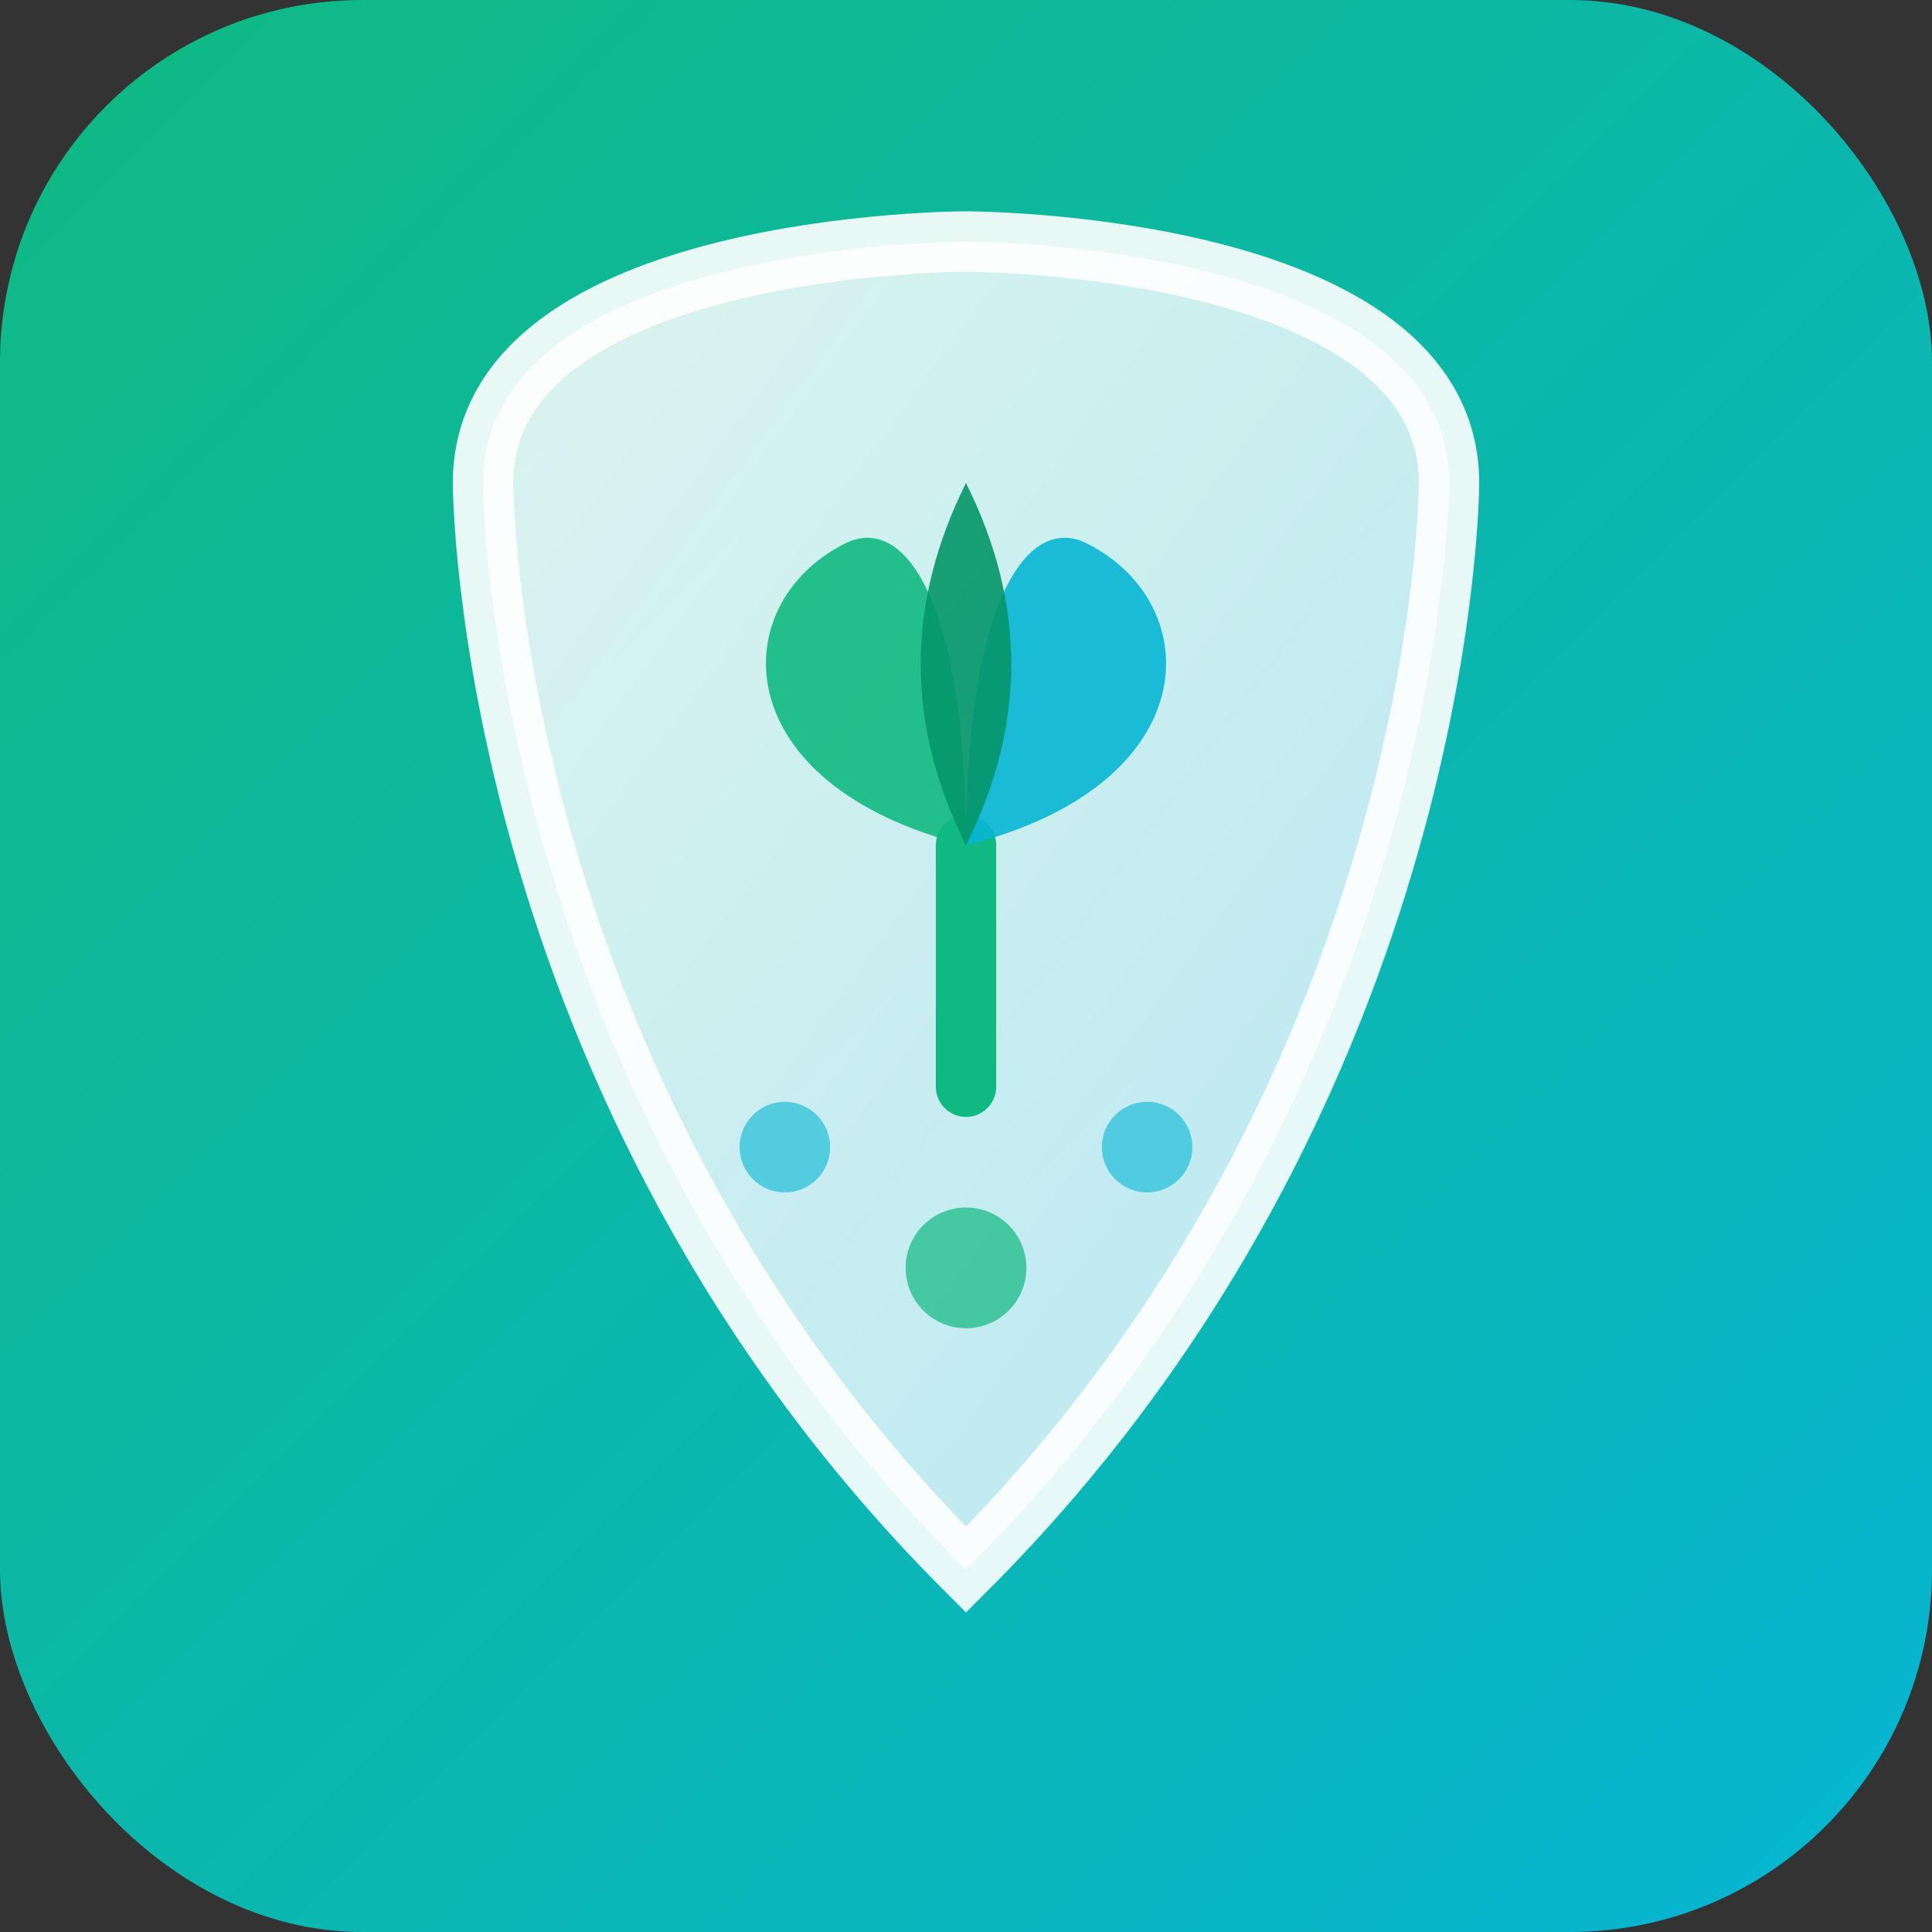
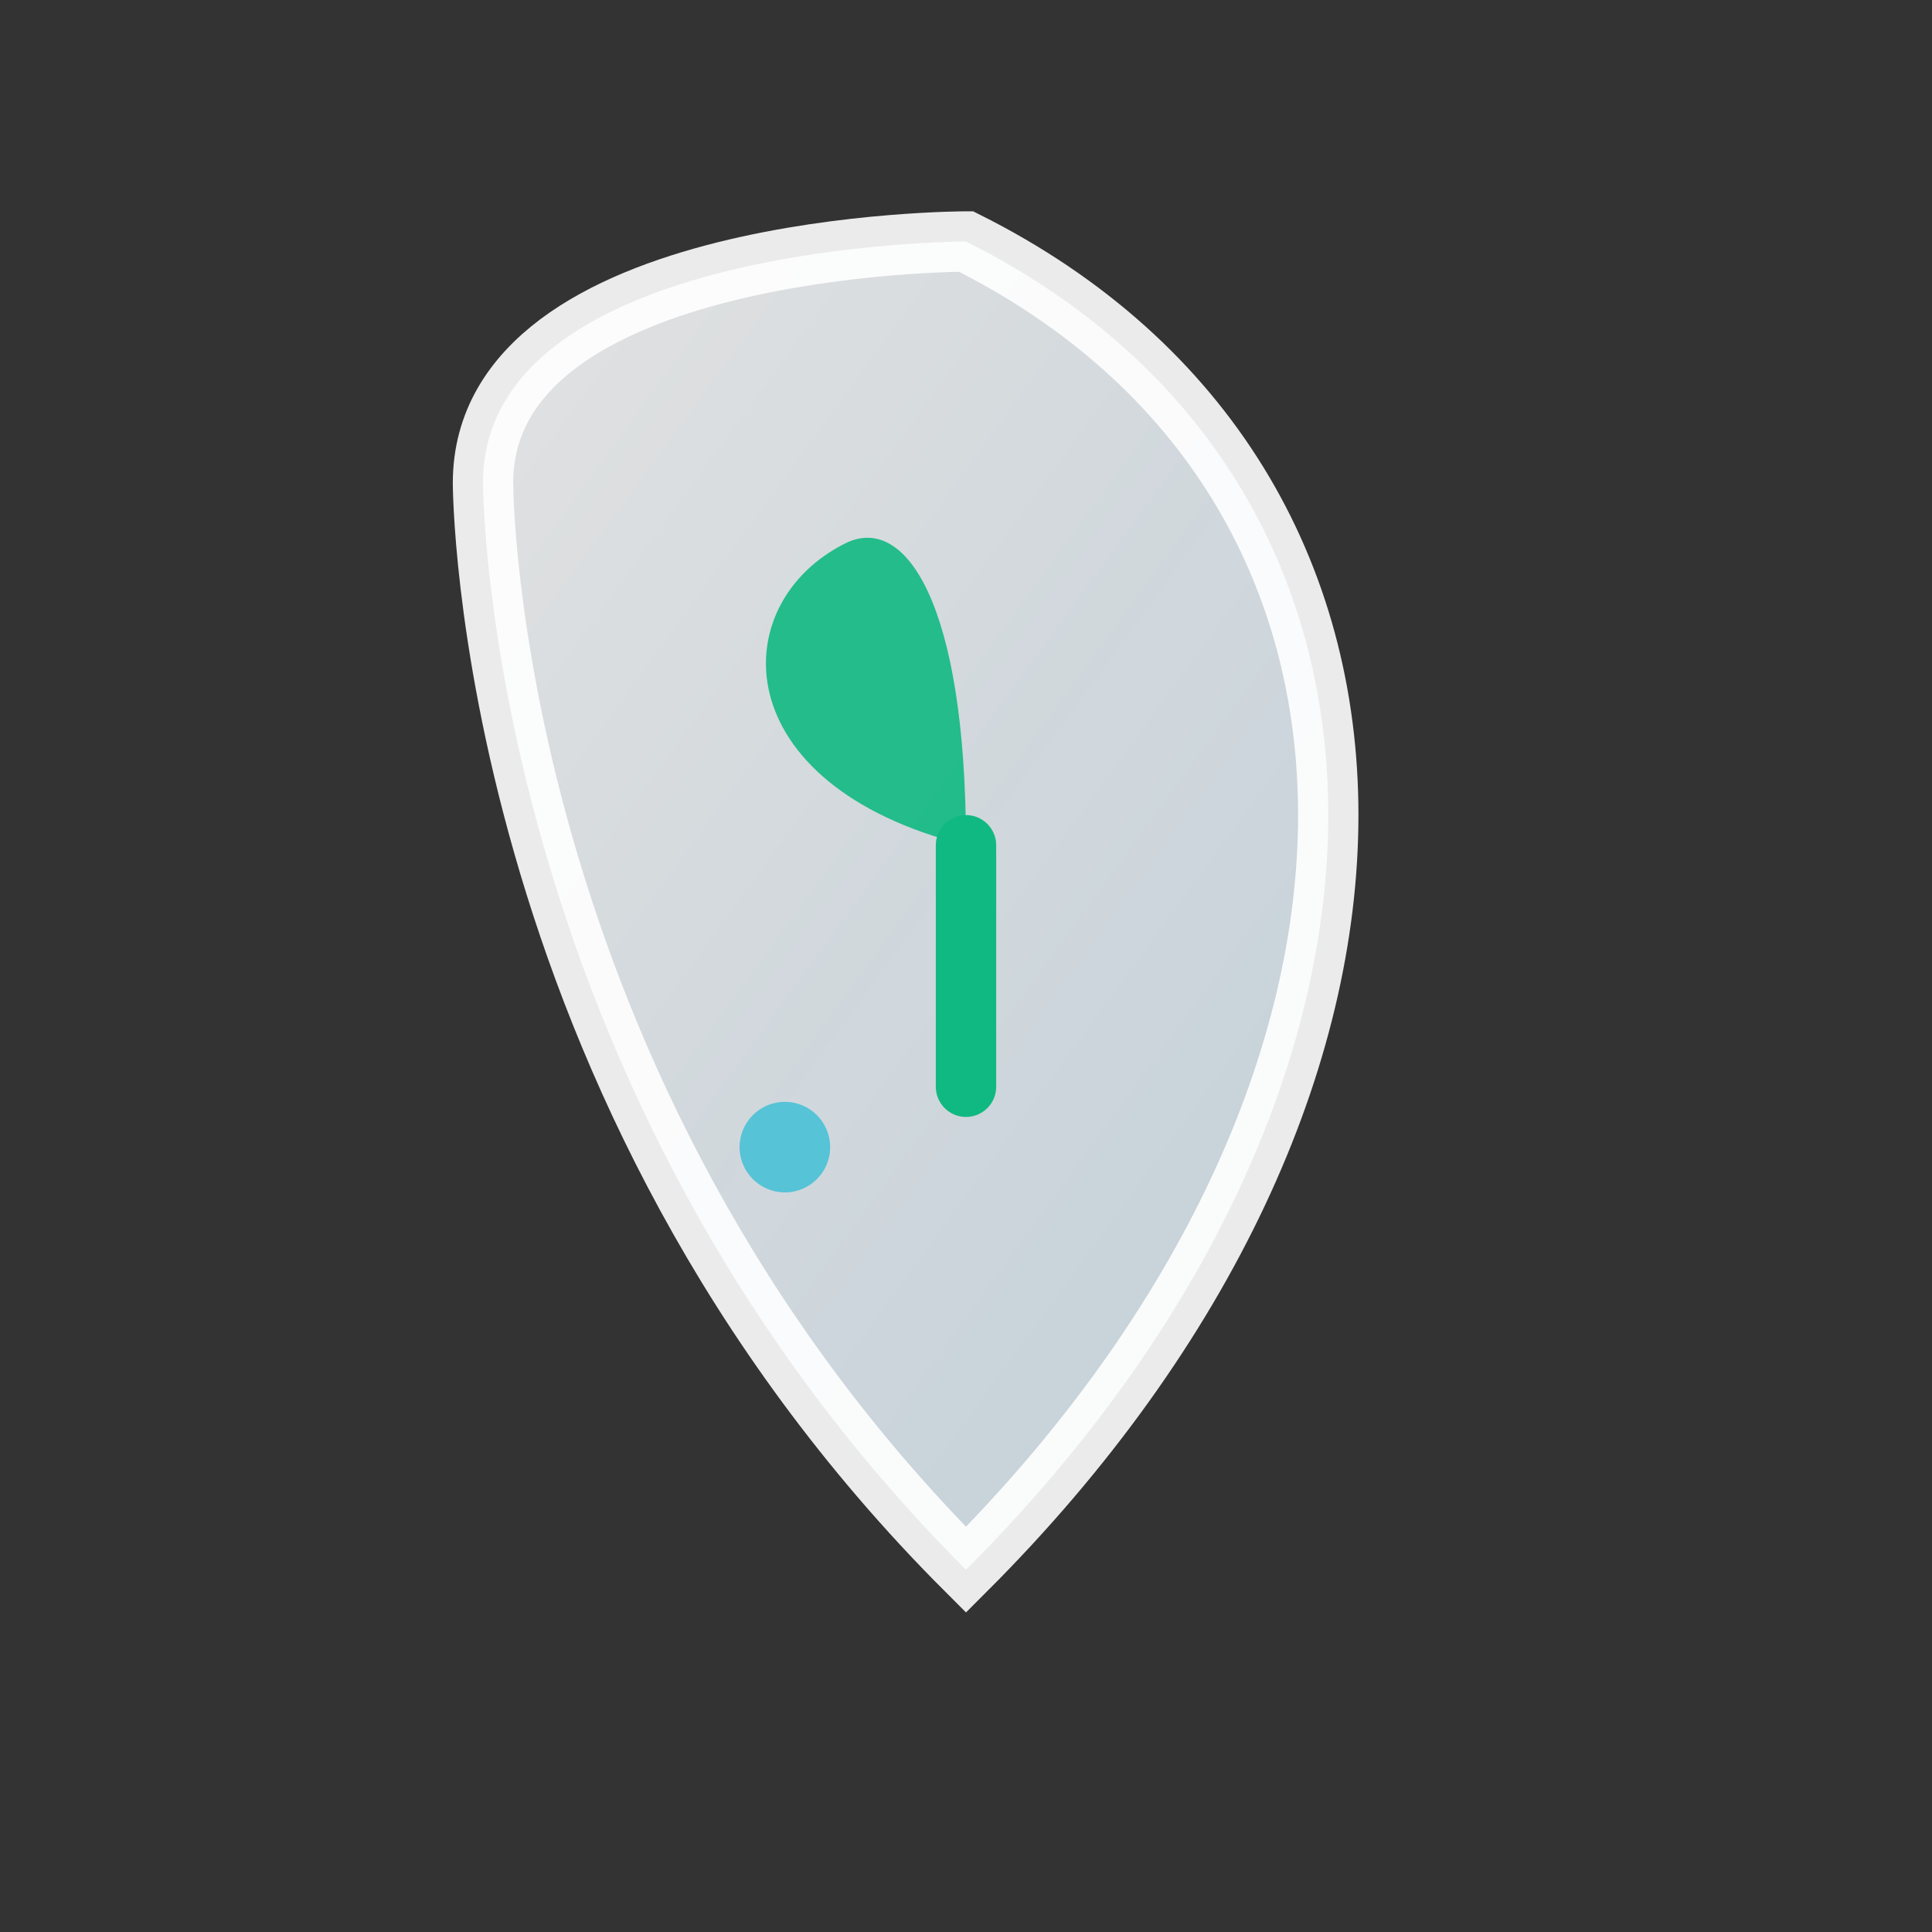
<svg xmlns="http://www.w3.org/2000/svg" viewBox="0 0 64 64">
  <rect x="0" y="0" width="64" height="64" fill="#333333" stroke="none" />
-   <rect width="64" height="64" rx="12" fill="url(#gradient)" />
  <defs>
    <linearGradient id="gradient" x1="0%" y1="0%" x2="100%" y2="100%">
      <stop offset="0%" style="stop-color:#10b981;stop-opacity:1" />
      <stop offset="100%" style="stop-color:#06b6d4;stop-opacity:1" />
    </linearGradient>
    <linearGradient id="shieldGradient" x1="0%" y1="0%" x2="100%" y2="100%">
      <stop offset="0%" style="stop-color:#ffffff;stop-opacity:0.95" />
      <stop offset="100%" style="stop-color:#e0f2fe;stop-opacity:0.9" />
    </linearGradient>
  </defs>
-   <path d="M32 8 C32 8, 48 8, 48 16 C48 16, 48 36, 32 52 C16 36, 16 16, 16 16 C16 8, 32 8, 32 8 Z" fill="url(#shieldGradient)" stroke="#ffffff" stroke-width="2" opacity="0.9" />
+   <path d="M32 8 C48 16, 48 36, 32 52 C16 36, 16 16, 16 16 C16 8, 32 8, 32 8 Z" fill="url(#shieldGradient)" stroke="#ffffff" stroke-width="2" opacity="0.9" />
  <g transform="translate(32, 28)">
    <path d="M 0 8 L 0 0" stroke="#10b981" stroke-width="2" stroke-linecap="round" />
    <path d="M 0 0 C -8 -2, -8 -8, -4 -10 C -2 -11, 0 -8, 0 0" fill="#10b981" opacity="0.9" />
-     <path d="M 0 0 C 8 -2, 8 -8, 4 -10 C 2 -11, 0 -8, 0 0" fill="#06b6d4" opacity="0.9" />
-     <path d="M 0 0 C -2 -4, -2 -8, 0 -12 C 2 -8, 2 -4, 0 0" fill="#059669" opacity="0.9" />
  </g>
-   <circle cx="32" cy="42" r="2" fill="#10b981" opacity="0.7" />
  <circle cx="26" cy="38" r="1.5" fill="#06b6d4" opacity="0.6" />
-   <circle cx="38" cy="38" r="1.5" fill="#06b6d4" opacity="0.6" />
</svg>